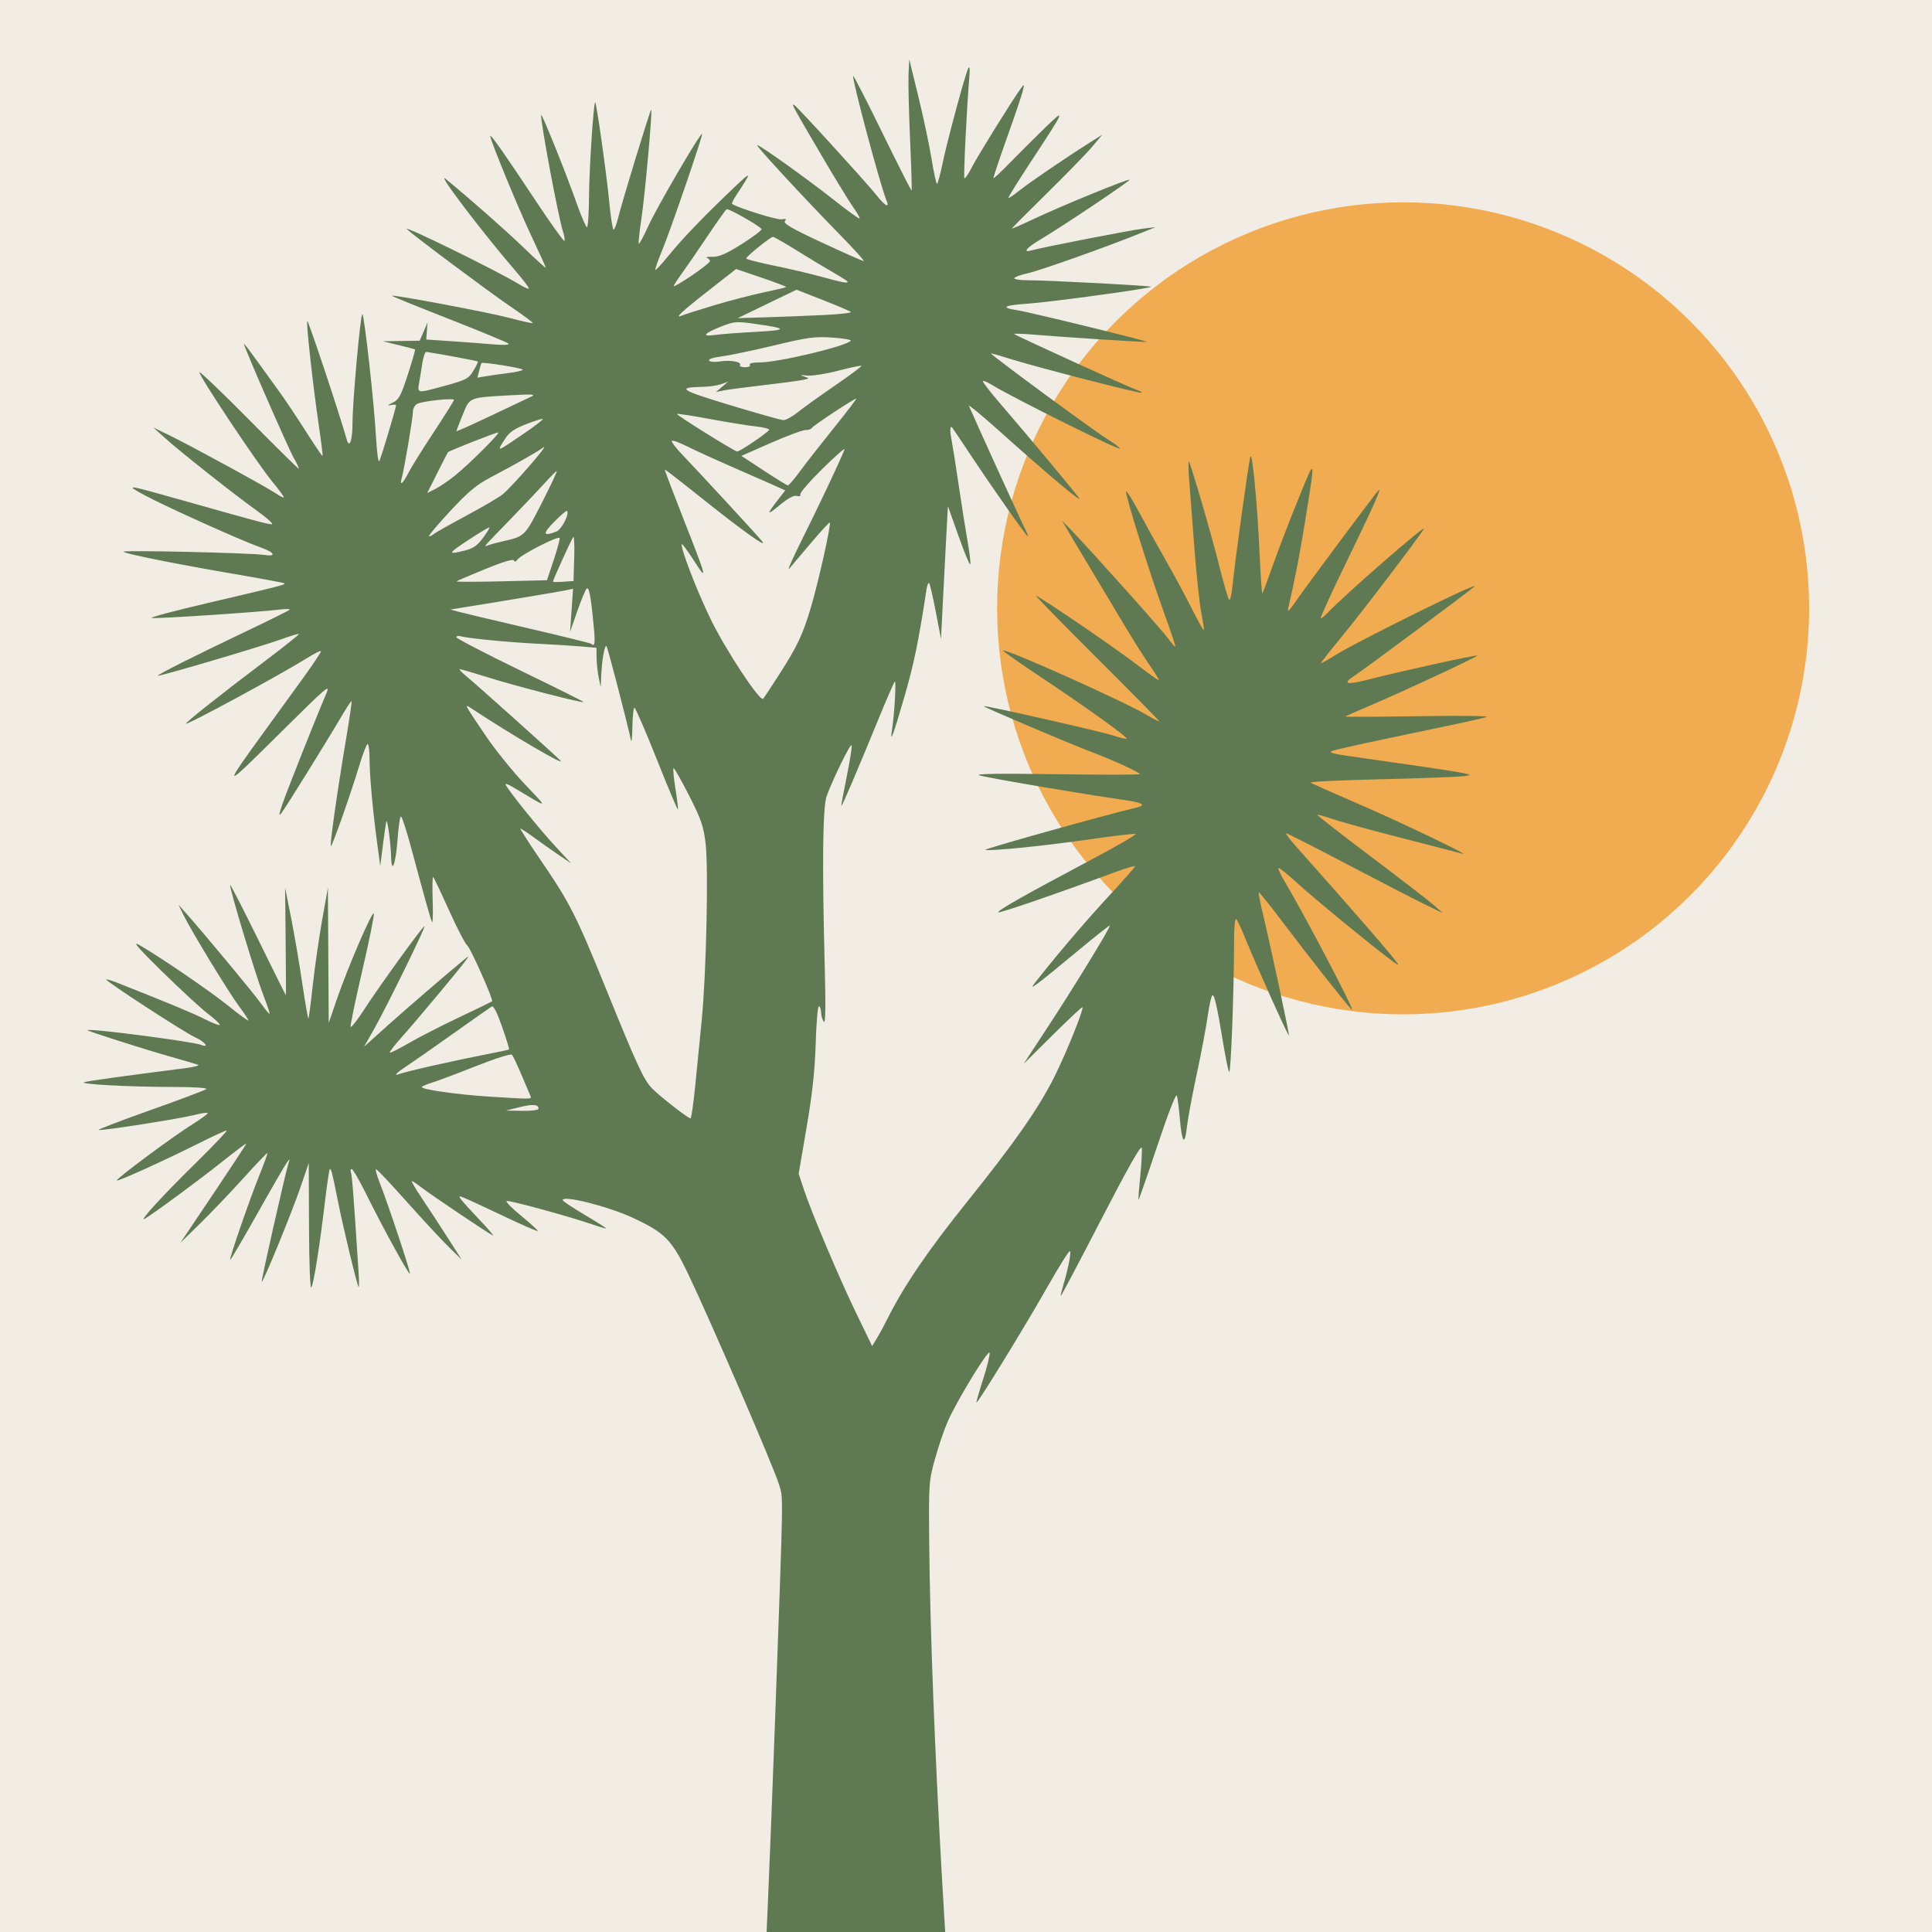
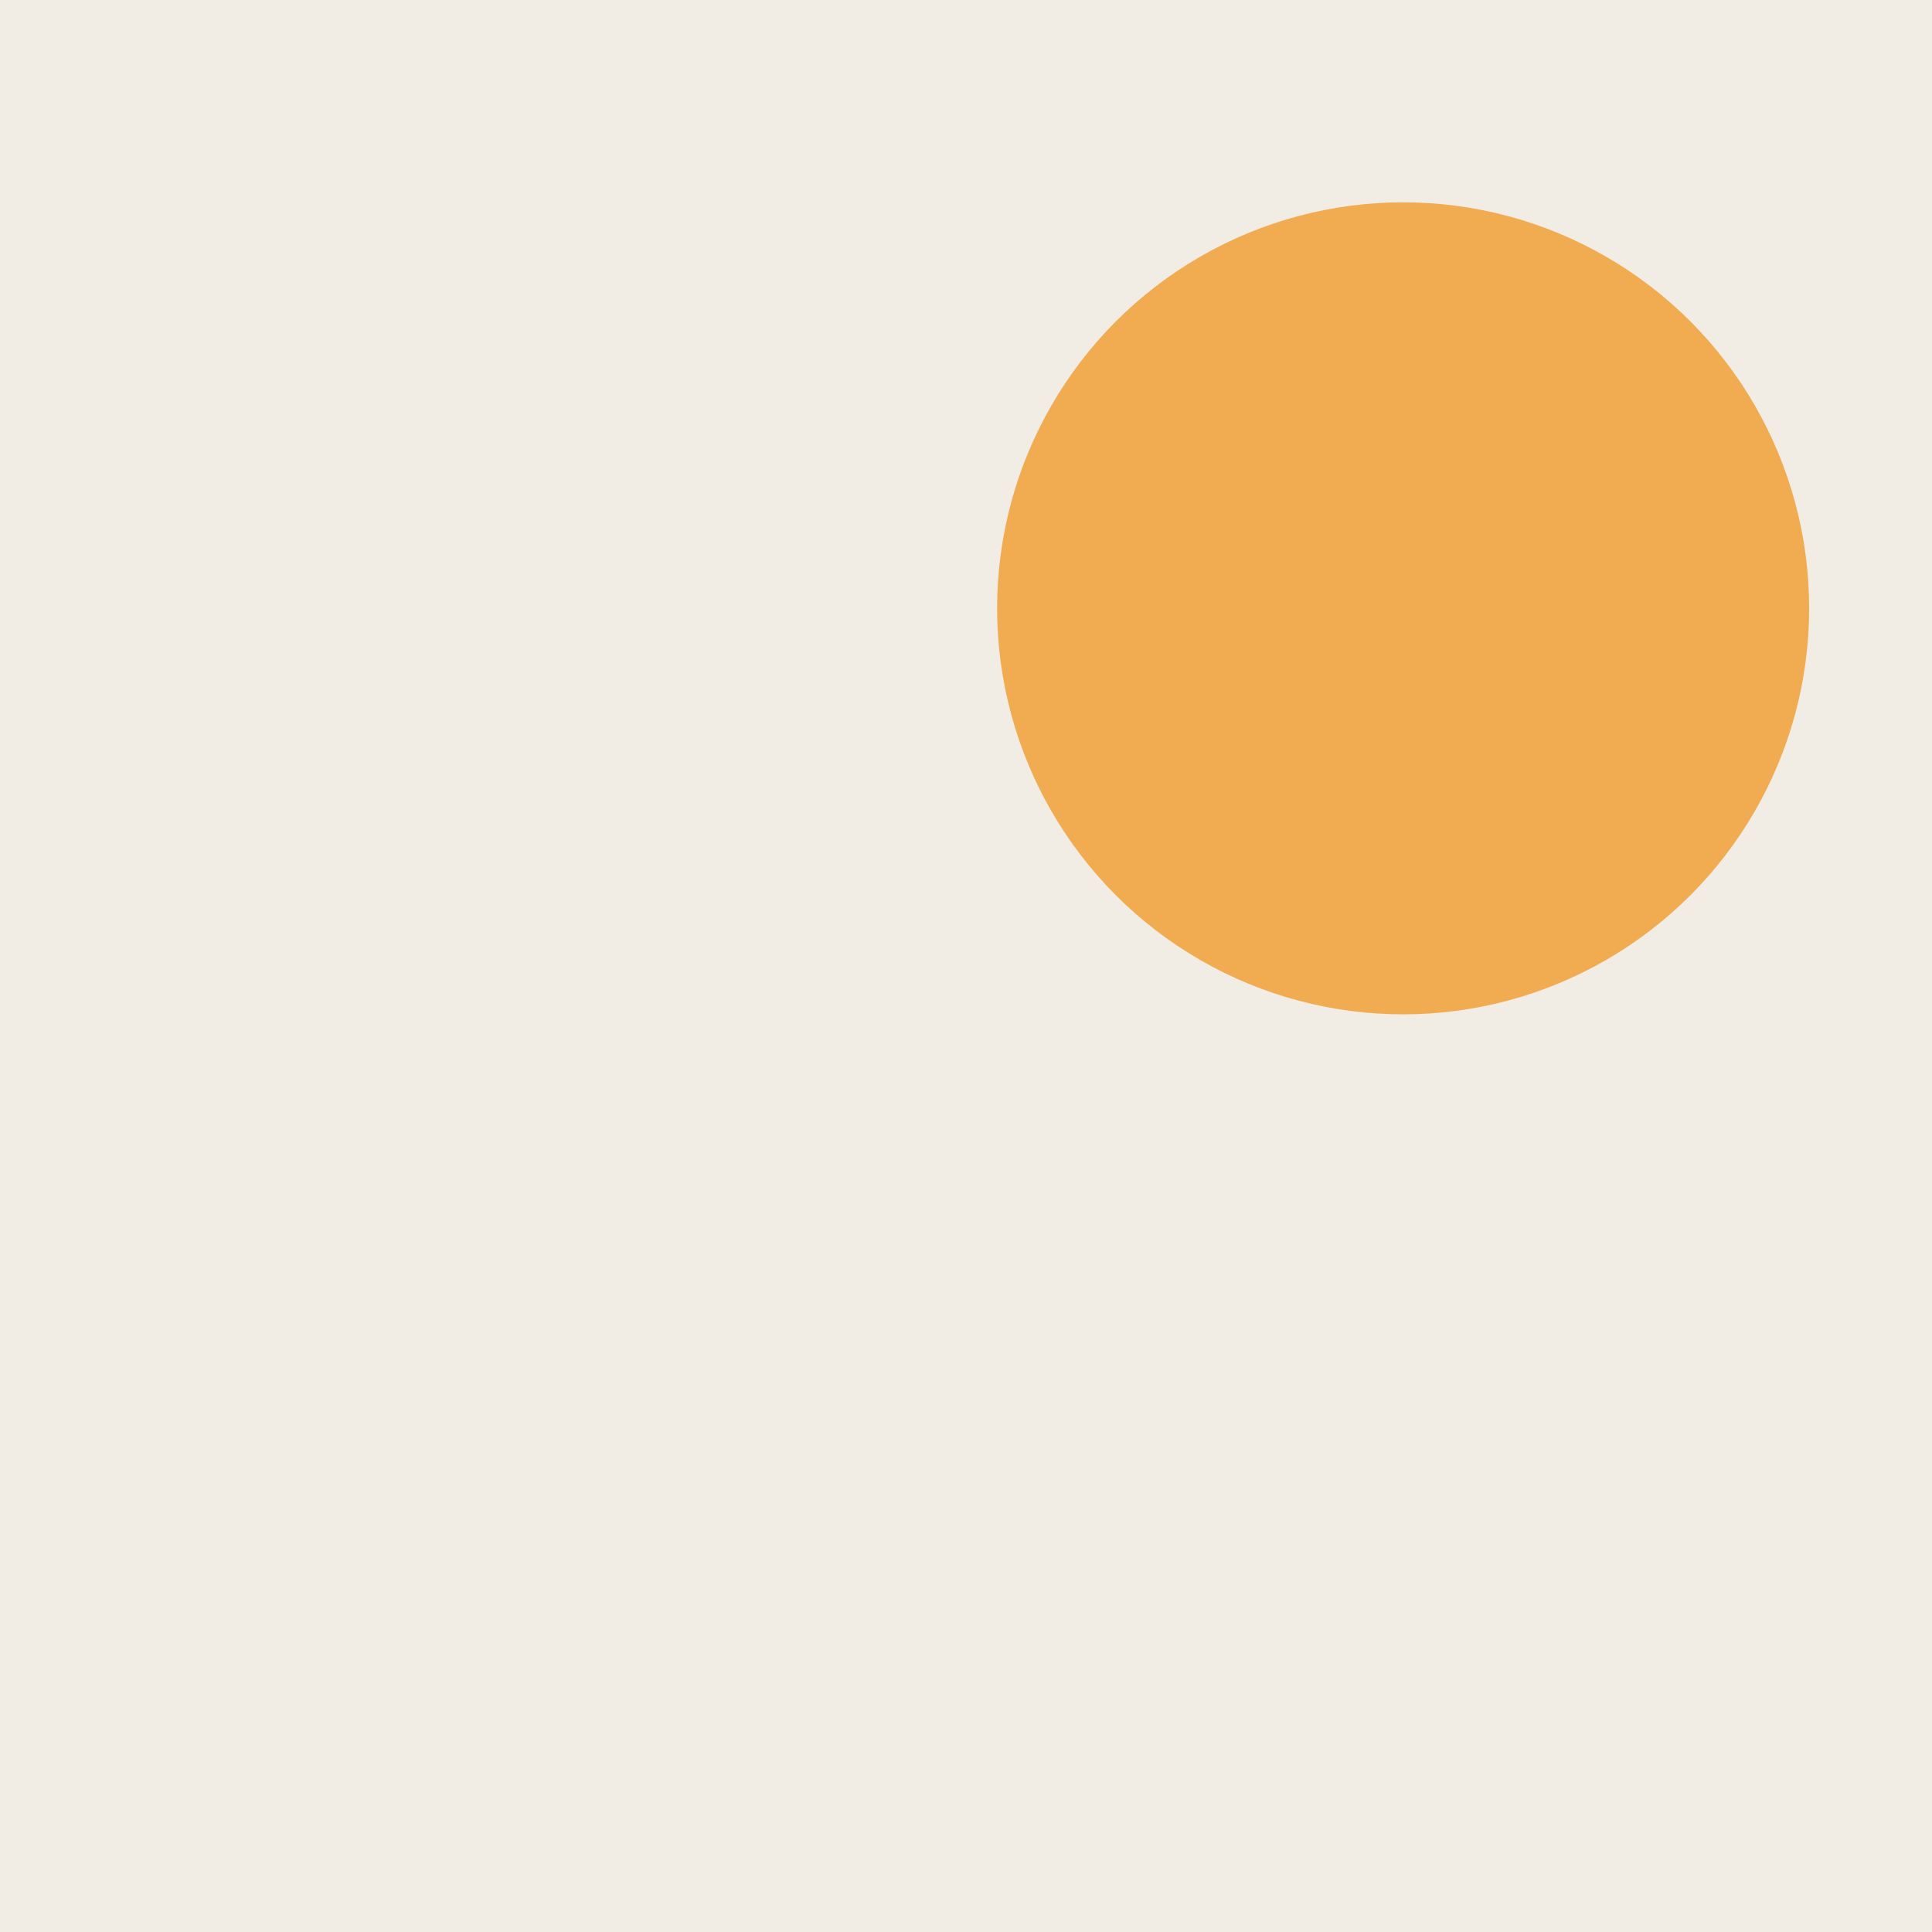
<svg xmlns="http://www.w3.org/2000/svg" xmlns:ns1="http://www.inkscape.org/namespaces/inkscape" xmlns:ns2="http://sodipodi.sourceforge.net/DTD/sodipodi-0.dtd" width="800" height="800" viewBox="0 0 211.667 211.667" version="1.1" id="svg1" xml:space="preserve" ns1:export-filename="bitmap.svg" ns1:export-xdpi="96" ns1:export-ydpi="96">
  <ns2:namedview id="namedview1" pagecolor="#ffffff" bordercolor="#000000" borderopacity="0.25" ns1:showpageshadow="2" ns1:pageopacity="0.0" ns1:pagecheckerboard="0" ns1:deskcolor="#d1d1d1" ns1:document-units="mm">
    <ns1:page x="0" y="0" width="211.667" height="211.667" id="page2" margin="0" bleed="0" />
  </ns2:namedview>
  <defs id="defs1" />
  <g ns1:label="Layer 1" ns1:groupmode="layer" id="layer1">
    <rect style="fill:#f1ece4;fill-opacity:1;stroke-width:0.653" id="rect7" width="717.784" height="664.674" x="-6.769" y="-5.319" />
    <circle style="fill:#f1ab50;fill-opacity:1;stroke-width:0.265" id="path8" cx="153.725" cy="66.648" r="44.482" />
-     <path style="fill:#5f7a52;fill-opacity:1" d="m 82.139,241.255 c 0.631,-2.831 1.706,-23.295 2.777,-52.851 0.946,-26.109 0.913,-24.097 0.417,-25.805 -0.496,-1.707 -7.545,-18.032 -9.951,-23.049 -1.793,-3.736 -2.561,-4.512 -6.089,-6.148 -2.664,-1.235 -7.649,-2.49 -7.649,-1.925 0,0.105 1.072,0.824 2.381,1.6 1.31,0.775 2.381,1.45 2.381,1.499 0,0.049 -0.685,-0.148 -1.521,-0.437 -2.505,-0.867 -9.072,-2.661 -9.373,-2.56 -0.154,0.051 0.57,0.79 1.611,1.641 1.04,0.851 1.846,1.592 1.792,1.647 -0.055,0.055 -1.755,-0.688 -3.778,-1.65 -2.023,-0.962 -3.964,-1.861 -4.313,-1.996 -0.579,-0.225 -0.604,-0.206 -0.281,0.225 0.195,0.259 1.135,1.292 2.09,2.294 0.955,1.002 1.557,1.725 1.339,1.606 -0.801,-0.437 -6.776,-4.458 -7.711,-5.188 -0.53,-0.414 -1.04,-0.753 -1.133,-0.753 -0.093,0 0.412,0.863 1.122,1.918 0.71,1.055 1.975,2.99 2.812,4.299 l 1.521,2.381 -1.414,-1.383 c -0.778,-0.761 -2.843,-2.985 -4.589,-4.944 -1.746,-1.958 -3.264,-3.569 -3.372,-3.578 -0.109,-0.01 0.05,0.608 0.352,1.372 0.951,2.408 3.424,9.837 3.349,10.062 -0.079,0.237 -2.852,-4.814 -4.868,-8.866 -0.704,-1.416 -1.383,-2.577 -1.507,-2.58 -0.125,-0.003 -0.163,0.161 -0.085,0.365 0.123,0.321 0.31,2.761 0.83,10.84 0.064,0.999 0.072,1.773 0.018,1.718 -0.169,-0.169 -1.65,-6.294 -2.262,-9.356 -0.665,-3.328 -0.758,-3.69 -0.911,-3.537 -0.061,0.061 -0.296,1.656 -0.522,3.544 -0.598,4.988 -1.223,8.931 -1.488,9.386 -0.136,0.234 -0.243,-2.477 -0.259,-6.615 l -0.028,-7.011 -0.905,2.646 c -0.964,2.819 -4.114,10.507 -4.25,10.372 -0.085,-0.085 2.629,-12.093 2.942,-13.018 0.165,-0.488 0.152,-0.494 -0.173,-0.069 -0.194,0.253 -1.656,2.779 -3.249,5.614 -1.593,2.834 -2.934,5.116 -2.979,5.071 -0.117,-0.117 2.127,-6.612 3.229,-9.343 0.508,-1.26 0.891,-2.324 0.851,-2.364 -0.04,-0.04 -1.225,1.201 -2.633,2.758 -1.408,1.557 -3.534,3.784 -4.725,4.948 l -2.165,2.117 3.609,-5.373 c 1.985,-2.955 3.609,-5.427 3.609,-5.492 0,-0.065 -1.236,0.864 -2.747,2.066 -2.515,2 -7.409,5.606 -8.365,6.163 -0.795,0.463 1.888,-2.477 5.502,-6.028 2.036,-2.001 3.593,-3.638 3.461,-3.638 -0.133,0 -1.4,0.58 -2.816,1.289 -4.003,2.004 -9.096,4.317 -9.223,4.19 -0.147,-0.147 6.136,-4.814 8.301,-6.165 0.909,-0.568 1.654,-1.11 1.654,-1.206 0,-0.096 -0.625,-0.014 -1.389,0.182 -1.661,0.426 -10.212,1.768 -10.549,1.655 -0.13,-0.043 2.413,-1.019 5.652,-2.167 3.239,-1.149 6.002,-2.19 6.14,-2.314 0.141,-0.126 -1.376,-0.227 -3.44,-0.227 -4.979,-0.001 -10.734,-0.311 -9.909,-0.532 0.568,-0.153 3.906,-0.615 11.112,-1.539 0.946,-0.121 1.541,-0.285 1.323,-0.364 -0.218,-0.079 -1.528,-0.464 -2.91,-0.855 -3.034,-0.859 -9.291,-2.856 -9.196,-2.935 0.259,-0.216 11.478,1.239 12.459,1.616 0.97,0.372 0.366,-0.37 -0.683,-0.839 -1.131,-0.506 -9.723,-6.096 -9.723,-6.326 0,-0.068 0.566,0.101 1.257,0.375 5.907,2.341 8.263,3.322 9.611,4.002 0.862,0.435 1.568,0.695 1.568,0.577 0,-0.118 -0.595,-0.668 -1.323,-1.223 -0.728,-0.555 -2.96,-2.613 -4.961,-4.574 -2.619,-2.566 -3.341,-3.397 -2.58,-2.966 2.151,1.217 7.737,5.03 9.79,6.682 1.164,0.937 2.157,1.666 2.207,1.619 0.05,-0.047 -0.388,-0.719 -0.971,-1.494 -1.148,-1.524 -5.27,-8.29 -6.148,-10.092 l -0.54,-1.107 0.742,0.833 c 1.943,2.183 7.466,8.83 8.266,9.948 0.494,0.691 0.935,1.22 0.979,1.177 0.044,-0.044 -0.274,-0.99 -0.706,-2.103 -0.85,-2.19 -3.762,-11.862 -3.615,-12.009 0.049,-0.049 1.435,2.647 3.078,5.993 1.644,3.345 3.005,6.083 3.025,6.083 0.02,0 0.009,-2.649 -0.024,-5.887 l -0.061,-5.887 0.635,3.175 c 0.349,1.746 0.904,4.989 1.232,7.205 0.328,2.217 0.639,3.989 0.689,3.938 0.051,-0.051 0.266,-1.686 0.477,-3.633 0.212,-1.947 0.671,-5.148 1.021,-7.113 l 0.636,-3.572 0.045,7.408 0.045,7.408 0.861,-2.514 c 1.23,-3.592 3.983,-9.975 4.082,-9.463 0.046,0.238 -0.528,3.063 -1.275,6.278 -0.747,3.215 -1.318,5.966 -1.269,6.114 0.049,0.148 0.709,-0.689 1.465,-1.859 1.683,-2.604 6.511,-9.271 6.629,-9.154 0.122,0.122 -4.181,8.898 -5.509,11.237 l -1.114,1.962 2.481,-2.231 c 2.099,-1.888 6.752,-5.895 8.548,-7.362 0.486,-0.397 0.493,-0.391 0.132,0.123 -0.561,0.801 -5.431,6.63 -7.046,8.434 -0.771,0.861 -1.351,1.616 -1.29,1.677 0.061,0.061 0.982,-0.397 2.046,-1.018 1.064,-0.621 3.544,-1.894 5.511,-2.827 1.967,-0.933 3.608,-1.728 3.648,-1.766 0.167,-0.159 -2.368,-5.86 -2.726,-6.129 -0.216,-0.162 -1.107,-1.88 -1.982,-3.818 -0.874,-1.938 -1.659,-3.591 -1.743,-3.674 -0.085,-0.083 -0.113,1.062 -0.062,2.544 0.05,1.482 0.019,2.553 -0.07,2.381 -0.156,-0.303 -0.604,-1.896 -2.373,-8.449 -0.462,-1.71 -0.926,-3.109 -1.031,-3.109 -0.106,0 -0.269,1.081 -0.362,2.402 -0.198,2.792 -0.668,4.077 -0.718,1.963 -0.033,-1.381 -0.392,-4.066 -0.514,-3.836 -0.039,0.073 -0.206,1.204 -0.372,2.514 l -0.302,2.381 -0.333,-2.466 c -0.493,-3.647 -0.831,-7.371 -0.838,-9.242 -0.004,-0.91 -0.099,-1.654 -0.211,-1.654 -0.112,0 -0.537,1.101 -0.943,2.447 -0.903,2.991 -2.826,8.458 -3.074,8.736 -0.195,0.219 0.653,-5.777 1.693,-11.972 0.354,-2.107 0.607,-3.867 0.563,-3.911 -0.044,-0.044 -0.59,0.787 -1.213,1.847 -1.641,2.793 -5.979,9.774 -6.458,10.394 -0.328,0.424 -0.311,0.24 0.084,-0.926 0.489,-1.444 3.686,-9.5 4.777,-12.039 0.538,-1.253 0.265,-1.022 -5.166,4.366 -6.23,6.18 -6.279,6.156 -1.331,-0.661 1.162,-1.601 3,-4.134 4.084,-5.63 1.084,-1.496 1.922,-2.768 1.862,-2.828 -0.06,-0.06 -0.702,0.26 -1.426,0.71 -3.076,1.915 -13.355,7.478 -13.355,7.228 0,-0.172 3.935,-3.286 8.68,-6.868 2.082,-1.572 3.744,-2.898 3.694,-2.948 -0.05,-0.05 -0.92,0.211 -1.933,0.579 -2.144,0.779 -13.405,4.104 -13.517,3.991 -0.101,-0.101 3.995,-2.162 9.659,-4.858 2.529,-1.204 4.672,-2.269 4.763,-2.367 0.09,-0.098 -0.431,-0.104 -1.159,-0.013 -2.183,0.272 -13.339,1.006 -13.933,0.916 -0.304,-0.046 2.469,-0.788 6.161,-1.649 7.71,-1.798 8.521,-2.006 8.378,-2.149 -0.057,-0.057 -2.539,-0.52 -5.515,-1.029 -6.345,-1.084 -11.922,-2.203 -12.137,-2.437 -0.179,-0.194 13.936,0.127 15.392,0.349 1.444,0.221 1.214,-0.262 -0.397,-0.834 -2.148,-0.763 -10.419,-4.487 -12.634,-5.688 -2.291,-1.243 -2.119,-1.22 4.101,0.54 8.033,2.272 9.357,2.627 9.805,2.627 0.243,0 -0.516,-0.685 -1.685,-1.521 -2.513,-1.797 -8.412,-6.469 -10.104,-8.001 l -1.191,-1.078 1.72,0.835 c 2.329,1.13 10.8,5.751 11.723,6.395 0.409,0.285 0.787,0.474 0.84,0.421 0.053,-0.053 -0.497,-0.811 -1.224,-1.683 -1.622,-1.947 -8.199,-11.826 -8.003,-12.021 0.078,-0.078 2.527,2.268 5.443,5.213 2.916,2.945 5.358,5.355 5.427,5.355 0.069,0 -0.192,-0.566 -0.581,-1.257 -0.634,-1.126 -5.423,-12.099 -5.423,-12.425 0,-0.073 0.629,0.743 1.397,1.813 0.768,1.07 1.876,2.601 2.461,3.401 0.585,0.8 1.88,2.736 2.878,4.302 0.998,1.566 1.845,2.816 1.882,2.778 0.037,-0.038 -0.159,-1.616 -0.436,-3.508 -0.639,-4.367 -1.363,-10.933 -1.244,-11.289 0.072,-0.216 3.599,10.372 4.322,12.977 0.296,1.066 0.638,0.087 0.636,-1.821 -0.003,-2.273 0.868,-11.906 1.076,-11.906 0.211,0 1.307,9.877 1.507,13.586 0.085,1.579 0.244,2.71 0.353,2.514 0.187,-0.337 1.837,-5.84 1.837,-6.126 0,-0.074 -0.268,-0.079 -0.595,-0.012 -0.416,0.085 -0.356,0.01 0.198,-0.25 0.692,-0.324 0.907,-0.718 1.678,-3.077 0.486,-1.488 0.843,-2.735 0.794,-2.77 -0.05,-0.035 -0.864,-0.251 -1.81,-0.479 l -1.72,-0.415 2.022,-0.03 2.022,-0.03 0.426,-0.992 0.426,-0.992 -0.067,0.926 -0.067,0.926 2.646,0.178 c 1.455,0.098 3.539,0.254 4.63,0.346 1.241,0.105 1.885,0.075 1.72,-0.08 -0.146,-0.137 -3.09,-1.356 -6.544,-2.71 -3.454,-1.354 -6.25,-2.491 -6.215,-2.526 0.148,-0.148 10.578,1.814 12.865,2.421 1.368,0.363 2.527,0.62 2.576,0.571 0.049,-0.049 -1.122,-0.914 -2.602,-1.923 -2.312,-1.575 -10.411,-7.625 -11.192,-8.36 -0.637,-0.6 9.906,4.569 12.237,5.999 0.618,0.379 1.123,0.594 1.121,0.477 -0.002,-0.117 -0.669,-0.987 -1.483,-1.933 -3.72,-4.324 -8.775,-10.99 -7.614,-10.041 2.586,2.115 6.503,5.567 8.506,7.496 1.346,1.297 2.447,2.297 2.447,2.223 0,-0.074 -0.707,-1.631 -1.572,-3.46 -1.448,-3.063 -4.514,-10.515 -4.514,-10.97 0,-0.287 1.508,1.861 4.94,7.034 1.673,2.522 3.103,4.524 3.178,4.449 0.075,-0.075 0.008,-0.531 -0.149,-1.014 -0.503,-1.55 -2.44,-11.862 -2.401,-12.784 0.016,-0.369 2.706,6.308 3.865,9.591 0.527,1.492 1.049,2.712 1.161,2.712 0.112,0 0.214,-1.518 0.226,-3.373 0.019,-2.94 0.486,-10.132 0.669,-10.32 0.124,-0.127 1.241,7.746 1.539,10.849 0.164,1.71 0.382,3.109 0.483,3.109 0.101,0 0.322,-0.566 0.491,-1.257 0.453,-1.856 3.546,-11.974 3.633,-11.887 0.145,0.145 -0.683,9.343 -1.076,11.943 -0.219,1.449 -0.348,2.685 -0.286,2.747 0.061,0.061 0.539,-0.827 1.06,-1.974 0.931,-2.048 5.704,-10.224 5.871,-10.057 0.123,0.123 -3.445,10.527 -4.405,12.842 -0.447,1.078 -0.768,2.004 -0.714,2.058 0.054,0.054 0.755,-0.709 1.558,-1.695 1.481,-1.821 3.85,-4.274 7.192,-7.448 1.821,-1.73 1.838,-1.66 0.201,0.831 -0.36,0.549 -0.608,1.031 -0.551,1.072 0.62,0.438 4.943,1.789 5.426,1.697 0.481,-0.092 0.57,-0.042 0.366,0.204 -0.204,0.246 0.791,0.819 4.069,2.345 2.387,1.111 4.44,2.019 4.563,2.019 0.123,0 -1.031,-1.28 -2.564,-2.844 -3.944,-4.024 -9.329,-9.856 -9.102,-9.856 0.309,0 5.586,3.774 8.459,6.048 1.455,1.152 2.696,2.049 2.757,1.992 0.061,-0.057 -0.25,-0.609 -0.69,-1.228 -0.441,-0.618 -1.989,-3.148 -3.44,-5.622 -3.233,-5.511 -3.392,-5.804 -3.014,-5.57 0.38,0.235 7.825,8.397 9.002,9.87 0.98,1.226 1.474,1.469 1.077,0.529 -0.646,-1.529 -3.818,-13.404 -3.63,-13.591 0.056,-0.056 1.501,2.765 3.213,6.268 1.712,3.503 3.146,6.33 3.187,6.284 0.041,-0.047 -0.035,-2.569 -0.17,-5.606 -0.134,-3.037 -0.209,-6.251 -0.167,-7.144 l 0.078,-1.623 1.003,4.101 c 0.552,2.256 1.2,5.321 1.442,6.813 0.241,1.492 0.507,2.712 0.591,2.712 0.084,0 0.355,-0.982 0.602,-2.183 0.521,-2.529 2.526,-9.939 2.841,-10.503 0.125,-0.224 0.173,0.105 0.116,0.794 -0.303,3.631 -0.671,11.157 -0.552,11.276 0.076,0.077 0.432,-0.438 0.79,-1.144 0.628,-1.238 4.505,-7.485 5.37,-8.651 0.414,-0.559 0.419,-0.554 0.24,0.224 -0.1,0.437 -0.883,2.753 -1.739,5.147 -0.856,2.394 -1.521,4.389 -1.477,4.432 0.043,0.043 0.862,-0.725 1.819,-1.708 0.957,-0.982 2.66,-2.679 3.783,-3.771 2.385,-2.317 2.305,-2.12 -1.501,3.667 -1.401,2.131 -2.509,3.917 -2.462,3.969 0.047,0.053 0.598,-0.318 1.224,-0.823 1.071,-0.864 5.248,-3.704 7.878,-5.357 l 1.183,-0.743 -1.091,1.297 c -0.6,0.713 -2.829,3.006 -4.953,5.096 -2.124,2.09 -3.862,3.838 -3.862,3.886 0,0.048 1.101,-0.434 2.447,-1.07 3.027,-1.43 10.301,-4.406 10.438,-4.27 0.111,0.111 -7.373,5.126 -9.769,6.546 -1.545,0.916 -2.003,1.496 -0.934,1.181 1.049,-0.308 10.866,-2.218 12.237,-2.381 l 1.323,-0.157 -1.72,0.692 c -3.825,1.54 -10.885,4.045 -12.277,4.357 -0.815,0.182 -1.482,0.432 -1.482,0.554 0,0.122 0.685,0.22 1.521,0.218 2.068,-0.007 13.576,0.606 13.465,0.717 -0.197,0.197 -11.058,1.683 -13.456,1.842 -2.69,0.178 -3.116,0.433 -1.205,0.722 1.322,0.2 14.292,3.369 14.174,3.464 -0.084,0.068 -8.945,-0.499 -12.515,-0.8 -1.164,-0.098 -2.057,-0.121 -1.984,-0.05 0.196,0.19 12.73,5.908 13.448,6.135 0.338,0.107 0.57,0.24 0.514,0.295 -0.129,0.129 -11.684,-2.847 -14.396,-3.708 -1.131,-0.359 -2.082,-0.627 -2.114,-0.595 -0.102,0.102 11.089,8.341 12.684,9.338 0.845,0.528 1.484,1.012 1.421,1.075 -0.175,0.175 -11.919,-5.67 -14.004,-6.97 -0.546,-0.34 -0.992,-0.516 -0.992,-0.39 0,0.126 0.808,1.169 1.796,2.318 3.716,4.324 8.788,10.418 8.788,10.558 0,0.235 -4.017,-3.155 -8.304,-7.007 -2.184,-1.962 -3.897,-3.392 -3.806,-3.176 0.571,1.361 5.555,12.304 6.01,13.195 0.305,0.598 0.501,1.087 0.436,1.087 -0.149,0 -3.686,-5.027 -6.237,-8.864 -1.064,-1.601 -1.977,-2.96 -2.029,-3.021 -0.259,-0.304 -0.298,0.239 -0.093,1.304 0.125,0.653 0.481,2.914 0.792,5.024 0.31,2.11 0.749,4.885 0.974,6.166 0.226,1.281 0.351,2.389 0.278,2.461 -0.073,0.073 -0.652,-1.333 -1.287,-3.123 l -1.155,-3.255 -0.192,3.572 c -0.106,1.965 -0.275,5.239 -0.377,7.276 l -0.185,3.704 -0.574,-2.98 c -0.316,-1.639 -0.644,-3.05 -0.73,-3.136 -0.086,-0.086 -0.217,0.243 -0.292,0.731 -0.869,5.681 -1.375,8.136 -2.42,11.735 -1.243,4.281 -1.613,5.259 -1.35,3.572 0.27,-1.733 0.48,-5.425 0.298,-5.245 -0.099,0.099 -0.927,2.004 -1.84,4.233 -2.194,5.362 -3.947,9.467 -4.014,9.4 -0.03,-0.03 0.235,-1.478 0.589,-3.219 0.354,-1.741 0.596,-3.288 0.539,-3.439 -0.105,-0.277 -2.003,3.581 -2.729,5.546 -0.441,1.195 -0.514,7.372 -0.219,18.653 0.119,4.558 0.087,6.364 -0.108,6.085 -0.153,-0.218 -0.28,-0.658 -0.282,-0.977 -0.002,-0.319 -0.109,-0.645 -0.237,-0.724 -0.129,-0.08 -0.289,1.721 -0.359,4.019 -0.092,3.032 -0.363,5.546 -0.997,9.25 l -0.871,5.086 0.547,1.661 c 0.852,2.585 3.886,9.759 5.784,13.675 l 1.72,3.547 0.505,-0.83 c 0.278,-0.456 0.819,-1.457 1.204,-2.224 1.8,-3.589 4.413,-7.421 8.71,-12.772 5.223,-6.505 7.802,-10.199 9.547,-13.674 1.3,-2.588 3.321,-7.625 3.06,-7.625 -0.091,0 -1.577,1.399 -3.303,3.109 l -3.137,3.109 2.526,-3.846 c 2.925,-4.453 7.049,-11.189 6.926,-11.312 -0.046,-0.046 -1.675,1.242 -3.62,2.863 -1.944,1.621 -3.893,3.201 -4.329,3.51 -0.748,0.53 -0.733,0.487 0.254,-0.75 2.475,-3.103 5.193,-6.273 7.736,-9.023 1.499,-1.621 2.726,-3.019 2.726,-3.106 0,-0.087 -0.982,0.204 -2.183,0.648 -6.379,2.356 -12.678,4.524 -12.798,4.404 -0.166,-0.166 2.94,-1.927 9.991,-5.665 2.936,-1.557 5.21,-2.873 5.055,-2.925 -0.156,-0.052 -2.347,0.205 -4.87,0.571 -4.98,0.722 -11.092,1.341 -11.594,1.173 -0.245,-0.082 13.032,-3.795 16.466,-4.606 1.255,-0.296 0.804,-0.572 -1.455,-0.889 -4.162,-0.584 -14.887,-2.409 -15.677,-2.668 -0.536,-0.176 2.193,-0.216 8.401,-0.124 5.057,0.075 9.194,0.07 9.194,-0.012 0,-0.183 -2.972,-1.542 -5.292,-2.421 -2.504,-0.948 -11.902,-4.941 -11.821,-5.022 0.116,-0.116 12.926,2.793 14.286,3.244 0.701,0.232 1.319,0.377 1.375,0.322 0.151,-0.151 -4.48,-3.479 -9.331,-6.704 -2.365,-1.573 -4.258,-2.902 -4.206,-2.954 0.254,-0.254 13.137,5.52 15.717,7.044 0.764,0.451 1.389,0.766 1.389,0.701 0,-0.066 -3.125,-3.235 -6.945,-7.043 -3.82,-3.808 -6.767,-6.831 -6.548,-6.719 1.095,0.565 8.647,5.722 10.846,7.408 1.382,1.058 2.548,1.888 2.593,1.844 0.044,-0.044 -0.444,-0.839 -1.085,-1.766 -0.641,-0.927 -1.942,-2.995 -2.89,-4.595 -0.948,-1.601 -2.585,-4.339 -3.638,-6.085 -1.053,-1.746 -2.152,-3.592 -2.443,-4.101 l -0.529,-0.926 1.02,1.065 c 2.411,2.518 9.988,10.994 10.611,11.87 0.375,0.527 0.72,0.919 0.767,0.872 0.047,-0.047 -0.496,-1.685 -1.207,-3.639 -1.619,-4.451 -4.355,-13.201 -4.182,-13.373 0.071,-0.071 0.755,1.038 1.52,2.464 0.765,1.426 2.073,3.784 2.908,5.239 0.834,1.455 2.075,3.76 2.757,5.121 0.682,1.361 1.28,2.433 1.328,2.381 0.048,-0.052 -0.069,-0.868 -0.261,-1.814 -0.192,-0.946 -0.536,-4.161 -0.766,-7.144 -0.229,-2.983 -0.49,-6.376 -0.579,-7.541 -0.089,-1.164 -0.105,-2.057 -0.036,-1.984 0.209,0.219 2.506,8.113 3.389,11.646 0.454,1.817 0.917,3.399 1.028,3.516 0.111,0.117 0.281,-0.597 0.377,-1.587 0.26,-2.673 1.783,-13.645 1.957,-14.104 0.212,-0.556 0.77,5.367 1.004,10.653 0.108,2.439 0.244,4.387 0.303,4.328 0.059,-0.059 0.561,-1.4 1.116,-2.98 0.555,-1.58 1.805,-4.837 2.778,-7.239 1.972,-4.864 1.954,-4.918 0.78,2.381 -0.573,3.566 -1.139,6.475 -1.827,9.393 -0.146,0.621 0.07,0.419 0.992,-0.926 0.994,-1.451 8.488,-11.503 8.876,-11.906 0.436,-0.454 -0.652,1.99 -3.389,7.607 -1.719,3.529 -3.036,6.416 -2.927,6.416 0.11,0 0.488,-0.312 0.841,-0.694 1.622,-1.754 10.844,-9.789 10.44,-9.096 -0.533,0.915 -6.752,9.082 -8.913,11.704 -1.287,1.562 -2.341,2.9 -2.341,2.973 0,0.073 0.625,-0.267 1.389,-0.756 2.338,-1.495 16.18,-8.336 15.412,-7.616 -0.503,0.471 -11.91,8.952 -13.078,9.722 -1.509,0.996 -0.989,1.098 1.868,0.364 3.18,-0.817 11.435,-2.629 11.532,-2.532 0.103,0.103 -8.154,3.956 -11.706,5.463 -1.452,0.616 -2.688,1.163 -2.748,1.216 -0.06,0.053 3.572,0.037 8.07,-0.034 4.737,-0.075 7.845,-0.034 7.385,0.097 -0.898,0.256 -2.344,0.569 -10.583,2.289 -3.201,0.668 -6.059,1.311 -6.35,1.427 -0.381,0.153 0.102,0.302 1.72,0.533 13.671,1.949 14.183,2.037 12.832,2.212 -0.728,0.094 -4.871,0.253 -9.207,0.353 -4.336,0.1 -7.789,0.262 -7.673,0.361 0.116,0.099 2.362,1.102 4.992,2.23 4.449,1.908 12.813,5.913 11.623,5.564 -0.291,-0.085 -3.268,-0.857 -6.615,-1.714 -3.347,-0.858 -6.79,-1.802 -7.65,-2.098 -0.861,-0.296 -1.6,-0.504 -1.643,-0.46 -0.043,0.043 2.625,2.119 5.93,4.612 3.305,2.494 6.426,4.903 6.935,5.355 l 0.926,0.821 -1.984,-0.964 c -1.091,-0.53 -4.907,-2.499 -8.479,-4.374 -3.572,-1.876 -6.587,-3.41 -6.701,-3.41 -0.114,0 0.308,0.579 0.938,1.287 7.132,8.014 11.331,12.874 11.331,13.114 0,0.285 -8.702,-6.774 -11.473,-9.307 -0.853,-0.78 -1.604,-1.365 -1.669,-1.301 -0.065,0.065 0.227,0.696 0.648,1.403 2.279,3.826 7.961,14.673 7.395,14.118 -0.589,-0.578 -4.539,-5.582 -7.519,-9.524 -1.419,-1.877 -2.618,-3.374 -2.665,-3.327 -0.047,0.047 0.094,0.845 0.314,1.772 1.04,4.394 3.061,13.815 2.981,13.895 -0.094,0.094 -3.632,-7.786 -4.828,-10.753 -0.381,-0.946 -0.802,-1.833 -0.934,-1.971 -0.146,-0.152 -0.241,0.797 -0.241,2.405 0,5.28 -0.355,14.685 -0.541,14.34 -0.105,-0.194 -0.386,-1.544 -0.625,-2.999 -0.659,-4.016 -0.969,-5.424 -1.192,-5.424 -0.112,0 -0.352,1.042 -0.534,2.315 -0.182,1.273 -0.728,4.161 -1.214,6.416 -0.485,2.256 -0.967,4.855 -1.071,5.777 -0.233,2.069 -0.532,1.684 -0.766,-0.986 -0.097,-1.107 -0.241,-2.237 -0.321,-2.51 -0.088,-0.302 -0.928,1.849 -2.144,5.49 -1.1,3.293 -2.028,5.957 -2.063,5.921 -0.035,-0.036 0.051,-1.189 0.189,-2.562 0.139,-1.373 0.217,-2.774 0.173,-3.114 -0.054,-0.426 -1.434,2.003 -4.445,7.826 -2.401,4.644 -4.393,8.418 -4.427,8.388 -0.034,-0.03 0.06,-0.464 0.208,-0.964 0.617,-2.078 0.983,-3.951 0.771,-3.951 -0.124,0 -1.255,1.816 -2.513,4.035 -2.39,4.217 -7.582,12.673 -7.705,12.55 -0.039,-0.039 0.287,-1.184 0.724,-2.545 0.438,-1.36 0.759,-2.665 0.714,-2.899 -0.094,-0.489 -3.55,5.174 -4.584,7.511 -0.381,0.861 -1.008,2.701 -1.394,4.09 -0.685,2.465 -0.7,2.687 -0.639,9.272 0.177,19.05 2.154,54.023 3.903,69.056 0.212,1.819 0.386,3.397 0.387,3.506 10e-4,0.109 -5.417,0.198 -12.041,0.198 H 82.006 Z m -5.977,-122.237 c 0.189,-1.928 0.511,-5.173 0.714,-7.21 0.501,-5.013 0.758,-16.643 0.429,-19.403 -0.225,-1.887 -0.484,-2.64 -1.8,-5.226 -0.846,-1.661 -1.611,-3.021 -1.701,-3.021 -0.09,0 -0.007,0.982 0.185,2.183 0.192,1.201 0.321,2.257 0.285,2.347 -0.035,0.09 -1.076,-2.38 -2.313,-5.489 -1.237,-3.109 -2.338,-5.653 -2.447,-5.654 -0.109,-8.82e-4 -0.212,0.921 -0.229,2.049 -0.017,1.128 -0.084,1.812 -0.149,1.521 -0.522,-2.339 -2.531,-10.076 -2.675,-10.3 -0.2,-0.313 -0.518,1.443 -0.596,3.289 l -0.05,1.191 -0.219,-1.058 c -0.12,-0.582 -0.226,-1.555 -0.234,-2.162 l -0.015,-1.103 -1.654,-0.146 c -0.91,-0.08 -3.023,-0.213 -4.696,-0.294 -3.197,-0.156 -7.747,-0.596 -8.533,-0.825 -0.255,-0.074 -0.463,-0.027 -0.463,0.106 0,0.133 3.152,1.771 7.005,3.64 3.853,1.869 6.976,3.428 6.94,3.464 -0.13,0.13 -7.319,-1.72 -10.297,-2.65 -1.683,-0.525 -3.16,-0.955 -3.282,-0.955 -0.122,0 0.249,0.387 0.825,0.86 1.118,0.919 9.522,8.454 10.187,9.133 0.755,0.772 -5.247,-2.737 -9.647,-5.639 -0.929,-0.613 -0.958,-0.669 1.508,2.979 1.005,1.486 2.909,3.846 4.233,5.245 2.659,2.81 2.783,2.773 -1.237,0.37 -0.65,-0.389 -0.957,-0.478 -0.816,-0.236 0.546,0.932 3.663,4.787 5.329,6.591 l 1.821,1.971 -1.323,-0.896 c -0.728,-0.493 -1.943,-1.35 -2.701,-1.905 -0.758,-0.555 -1.446,-1.009 -1.53,-1.009 -0.084,0 0.968,1.637 2.338,3.638 3.063,4.475 3.806,5.943 7.054,13.956 3.319,8.185 4.101,9.887 4.972,10.813 0.772,0.821 3.994,3.343 4.269,3.343 0.093,0 0.323,-1.578 0.513,-3.506 z m -17.164,2.439 c 0,-0.477 -0.619,-0.52 -2.117,-0.147 l -1.455,0.362 1.786,0.029 c 1.069,0.018 1.786,-0.08 1.786,-0.244 z m -0.88,-1.381 c -0.078,-0.182 -0.521,-1.224 -0.983,-2.315 -0.462,-1.091 -0.935,-2.086 -1.051,-2.211 -0.116,-0.125 -1.859,0.427 -3.874,1.226 -2.015,0.799 -4.139,1.6 -4.721,1.78 -0.582,0.18 -1.152,0.412 -1.266,0.516 -0.28,0.255 3.77,0.844 7.351,1.07 4.713,0.297 4.701,0.297 4.544,-0.066 z m -10.497,-3.37 c 1.819,-0.409 4.379,-0.95 5.689,-1.202 1.31,-0.252 2.418,-0.489 2.462,-0.527 0.044,-0.037 -0.297,-1.151 -0.759,-2.475 -0.546,-1.562 -0.945,-2.344 -1.139,-2.229 -0.164,0.098 -2.085,1.447 -4.268,2.998 -2.183,1.552 -4.475,3.153 -5.093,3.558 -1.168,0.765 -1.461,1.121 -0.661,0.804 0.255,-0.101 1.951,-0.519 3.77,-0.928 z M 85.283,74.028 c 2.098,-3.26 2.688,-4.512 3.603,-7.639 0.834,-2.853 2.192,-8.975 2.027,-9.14 -0.052,-0.052 -0.974,0.947 -2.049,2.22 -1.075,1.273 -2.161,2.557 -2.413,2.853 -0.253,0.296 0.404,-1.189 1.46,-3.299 1.794,-3.585 4.296,-8.89 4.618,-9.79 0.078,-0.218 -1.007,0.733 -2.411,2.115 -1.404,1.382 -2.501,2.648 -2.437,2.814 0.071,0.186 -0.078,0.252 -0.388,0.171 -0.333,-0.087 -0.972,0.259 -1.886,1.022 -1.433,1.196 -1.465,1.059 -0.147,-0.635 l 0.774,-0.995 -1.414,-0.632 c -0.778,-0.348 -2.843,-1.255 -4.589,-2.017 -1.746,-0.762 -3.872,-1.734 -4.723,-2.16 -0.851,-0.427 -1.618,-0.705 -1.704,-0.619 -0.086,0.086 0.439,0.778 1.166,1.539 2.032,2.125 8.107,8.712 8.701,9.436 0.786,0.957 -2.125,-1.12 -6.705,-4.783 -2.131,-1.704 -3.9,-3.072 -3.932,-3.04 -0.032,0.032 0.877,2.434 2.019,5.338 2.615,6.647 2.716,7.041 1.197,4.67 -0.681,-1.063 -1.284,-1.887 -1.339,-1.831 -0.239,0.239 1.627,5.096 3.173,8.262 1.661,3.4 5.398,9.051 5.731,8.666 0.095,-0.11 0.845,-1.246 1.668,-2.524 z M 65.047,68.614 c -0.314,-3.333 -0.513,-4.385 -0.779,-4.119 -0.134,0.134 -0.597,1.25 -1.027,2.479 l -0.783,2.235 0.162,-2.353 0.162,-2.353 -0.767,0.168 c -0.621,0.136 -7.442,1.273 -11.747,1.958 l -0.926,0.147 0.794,0.222 c 0.437,0.122 3.882,0.94 7.656,1.817 3.774,0.877 6.919,1.652 6.989,1.722 0.38,0.38 0.443,-0.071 0.268,-1.923 z m -4.391,-7.239 c 0.403,-1.207 0.697,-2.299 0.654,-2.428 -0.097,-0.292 -4.185,1.792 -4.6,2.345 -0.196,0.261 -0.339,0.3 -0.403,0.107 -0.063,-0.189 -1.212,0.156 -3.136,0.941 -1.67,0.682 -3.092,1.291 -3.159,1.355 -0.068,0.064 2.135,0.061 4.895,-0.005 l 5.018,-0.121 z m 2.255,-0.224 c 0.042,-1.376 -0.003,-2.423 -0.1,-2.326 -0.167,0.167 -2.226,4.696 -2.226,4.896 0,0.052 0.506,0.058 1.124,0.013 l 1.124,-0.081 z m -11.968,-0.837 c 0.895,-0.225 1.364,-0.552 1.966,-1.37 0.435,-0.591 0.753,-1.112 0.707,-1.158 -0.046,-0.046 -1.078,0.571 -2.293,1.37 -2.297,1.511 -2.344,1.652 -0.379,1.158 z m 4.228,-1.029 c 2.307,-0.517 2.343,-0.553 4.204,-4.214 0.967,-1.901 1.696,-3.457 1.621,-3.457 -0.075,0 -0.645,0.566 -1.266,1.257 -0.621,0.691 -2.32,2.485 -3.776,3.985 -3.208,3.308 -3.019,3.083 -2.403,2.861 0.279,-0.101 1.008,-0.295 1.619,-0.432 z m -7.67,-0.763 c 0.138,-0.13 1.729,-1.029 3.535,-1.998 1.806,-0.969 3.61,-2.023 4.01,-2.343 1.024,-0.82 5.272,-5.708 4.475,-5.149 -0.783,0.549 -3.103,1.863 -5.781,3.275 -1.557,0.821 -2.459,1.576 -4.466,3.74 -1.383,1.492 -2.404,2.712 -2.269,2.712 0.135,0 0.359,-0.106 0.497,-0.237 z m 13.437,-0.276 c 0.587,-0.223 1.489,-1.966 1.178,-2.277 -0.06,-0.06 -0.692,0.484 -1.405,1.208 -1.298,1.317 -1.233,1.624 0.227,1.069 z m -11.202,-6.05 c 1.548,-1.223 5.157,-4.814 4.838,-4.814 -0.257,0 -5.347,2.002 -5.489,2.159 -0.045,0.05 -0.575,1.077 -1.179,2.284 l -1.098,2.194 0.869,-0.441 c 0.478,-0.243 1.404,-0.864 2.059,-1.382 z m 37.873,-0.515 c 0.612,-0.837 2.287,-2.98 3.722,-4.763 1.435,-1.783 2.549,-3.241 2.477,-3.241 -0.252,0 -4.781,2.989 -4.869,3.214 -0.049,0.124 -0.357,0.226 -0.685,0.226 -0.328,0 -2.044,0.637 -3.813,1.415 l -3.216,1.415 2.446,1.604 c 1.345,0.882 2.532,1.615 2.636,1.628 0.105,0.013 0.691,-0.661 1.303,-1.498 z m -42.868,0.132 c 0.315,-0.618 1.567,-2.631 2.784,-4.471 1.216,-1.841 2.211,-3.428 2.211,-3.527 0,-0.242 -3.45,0.129 -4.035,0.433 -0.255,0.133 -0.463,0.523 -0.463,0.867 0,0.668 -0.937,6.231 -1.217,7.227 -0.27,0.959 0.102,0.686 0.72,-0.529 z m 37.804,-3.395 c 0.87,-0.594 1.644,-1.181 1.72,-1.303 0.076,-0.123 -0.548,-0.296 -1.387,-0.386 -0.839,-0.089 -3.12,-0.458 -5.07,-0.818 -1.95,-0.361 -3.588,-0.613 -3.641,-0.56 -0.102,0.102 6.249,4.069 6.593,4.118 0.111,0.016 0.913,-0.457 1.784,-1.051 z M 57.506,47.425 c 1.135,-0.776 2.015,-1.459 1.957,-1.517 -0.058,-0.058 -0.872,0.192 -1.807,0.556 -1.274,0.495 -1.851,0.892 -2.297,1.58 -1.007,1.554 -1.041,1.564 2.147,-0.618 z m 0.697,-3.972 c 0.534,-0.249 0.152,-0.281 -1.984,-0.163 -4.941,0.273 -4.719,0.187 -5.519,2.136 -0.384,0.935 -0.698,1.75 -0.698,1.81 0,0.06 1.697,-0.697 3.77,-1.683 2.074,-0.986 4.068,-1.931 4.432,-2.101 z m 29.192,1.718 c 0.607,-0.488 2.449,-1.811 4.094,-2.94 1.645,-1.129 2.946,-2.099 2.89,-2.154 -0.056,-0.055 -1.205,0.187 -2.554,0.538 -1.349,0.351 -2.888,0.59 -3.419,0.531 -0.769,-0.086 -0.831,-0.064 -0.305,0.105 0.639,0.206 0.63,0.219 -0.268,0.393 -0.511,0.099 -2.476,0.359 -4.366,0.577 -1.89,0.218 -3.794,0.471 -4.23,0.562 l -0.794,0.166 0.661,-0.564 0.661,-0.564 -0.745,0.266 c -0.41,0.146 -1.303,0.278 -1.984,0.292 -2.971,0.063 -2.571,0.337 2.913,1.995 2.955,0.893 5.591,1.638 5.857,1.654 0.267,0.016 0.981,-0.37 1.587,-0.858 z M 47.488,42.602 c 3.621,-0.954 3.785,-1.028 4.375,-1.983 0.319,-0.516 0.537,-0.976 0.484,-1.021 -0.075,-0.064 -4.322,-0.85 -5.637,-1.044 -0.137,-0.02 -0.339,0.559 -0.448,1.286 -0.109,0.728 -0.27,1.71 -0.358,2.183 -0.18,0.971 -0.065,1.013 1.585,0.578 z m 8.276,-1.74 c 0.768,-0.093 1.447,-0.251 1.508,-0.351 0.099,-0.161 -4.368,-0.883 -4.52,-0.731 -0.034,0.034 -0.148,0.407 -0.254,0.829 l -0.193,0.768 1.031,-0.173 c 0.567,-0.095 1.66,-0.249 2.428,-0.343 z m 26.385,-0.889 c -0.1,-0.162 0.31,-0.265 1.054,-0.265 2.034,0 9.336,-1.726 10.007,-2.366 0.117,-0.111 -0.776,-0.271 -1.984,-0.356 -1.947,-0.136 -2.678,-0.038 -6.43,0.862 -2.328,0.558 -4.917,1.099 -5.752,1.203 -0.899,0.111 -1.452,0.295 -1.356,0.451 0.092,0.149 0.607,0.192 1.192,0.098 1.162,-0.186 2.415,0.043 2.194,0.4 -0.08,0.13 0.166,0.236 0.547,0.236 0.394,0 0.622,-0.114 0.529,-0.265 z m 0.643,-3.616 c 3.542,-0.186 3.544,-0.367 0.01,-0.866 -2.105,-0.297 -2.354,-0.281 -3.704,0.249 -1.981,0.776 -2.305,1.172 -0.786,0.958 0.655,-0.092 2.671,-0.245 4.48,-0.34 z m 7.385,-1.84 c 1.796,-0.086 3.166,-0.24 3.043,-0.343 -0.123,-0.103 -1.512,-0.692 -3.088,-1.31 l -2.865,-1.124 -3.221,1.557 -3.221,1.557 3.043,-0.091 c 1.673,-0.05 4.512,-0.161 6.309,-0.247 z M 78.312,33.426 c 1.673,-0.5 4.098,-1.129 5.387,-1.399 1.29,-0.27 2.383,-0.529 2.43,-0.576 0.047,-0.047 -1.168,-0.511 -2.699,-1.032 l -2.784,-0.947 -3.016,2.361 c -3.034,2.374 -3.842,3.141 -2.867,2.721 0.279,-0.12 1.876,-0.627 3.549,-1.127 z m -0.529,-4.816 c 0,-0.129 -0.149,-0.293 -0.331,-0.365 -0.182,-0.072 0.1,-0.123 0.626,-0.113 0.721,0.013 1.514,-0.335 3.216,-1.412 1.243,-0.786 2.206,-1.516 2.142,-1.621 -0.224,-0.363 -3.634,-2.296 -3.833,-2.173 -0.11,0.068 -1.056,1.401 -2.102,2.962 -1.046,1.561 -2.304,3.391 -2.795,4.065 -0.491,0.674 -0.893,1.303 -0.893,1.397 0,0.094 0.893,-0.432 1.984,-1.168 1.091,-0.736 1.984,-1.445 1.984,-1.574 z m 15.081,2.254 c 0,-0.062 -0.685,-0.503 -1.521,-0.98 -0.837,-0.477 -2.63,-1.557 -3.985,-2.401 -1.355,-0.843 -2.559,-1.533 -2.676,-1.533 -0.267,0 -2.93,2.153 -2.93,2.369 0,0.087 1.365,0.439 3.034,0.781 1.669,0.342 4.02,0.894 5.226,1.226 2.256,0.621 2.853,0.734 2.853,0.538 z" id="path7" />
  </g>
</svg>